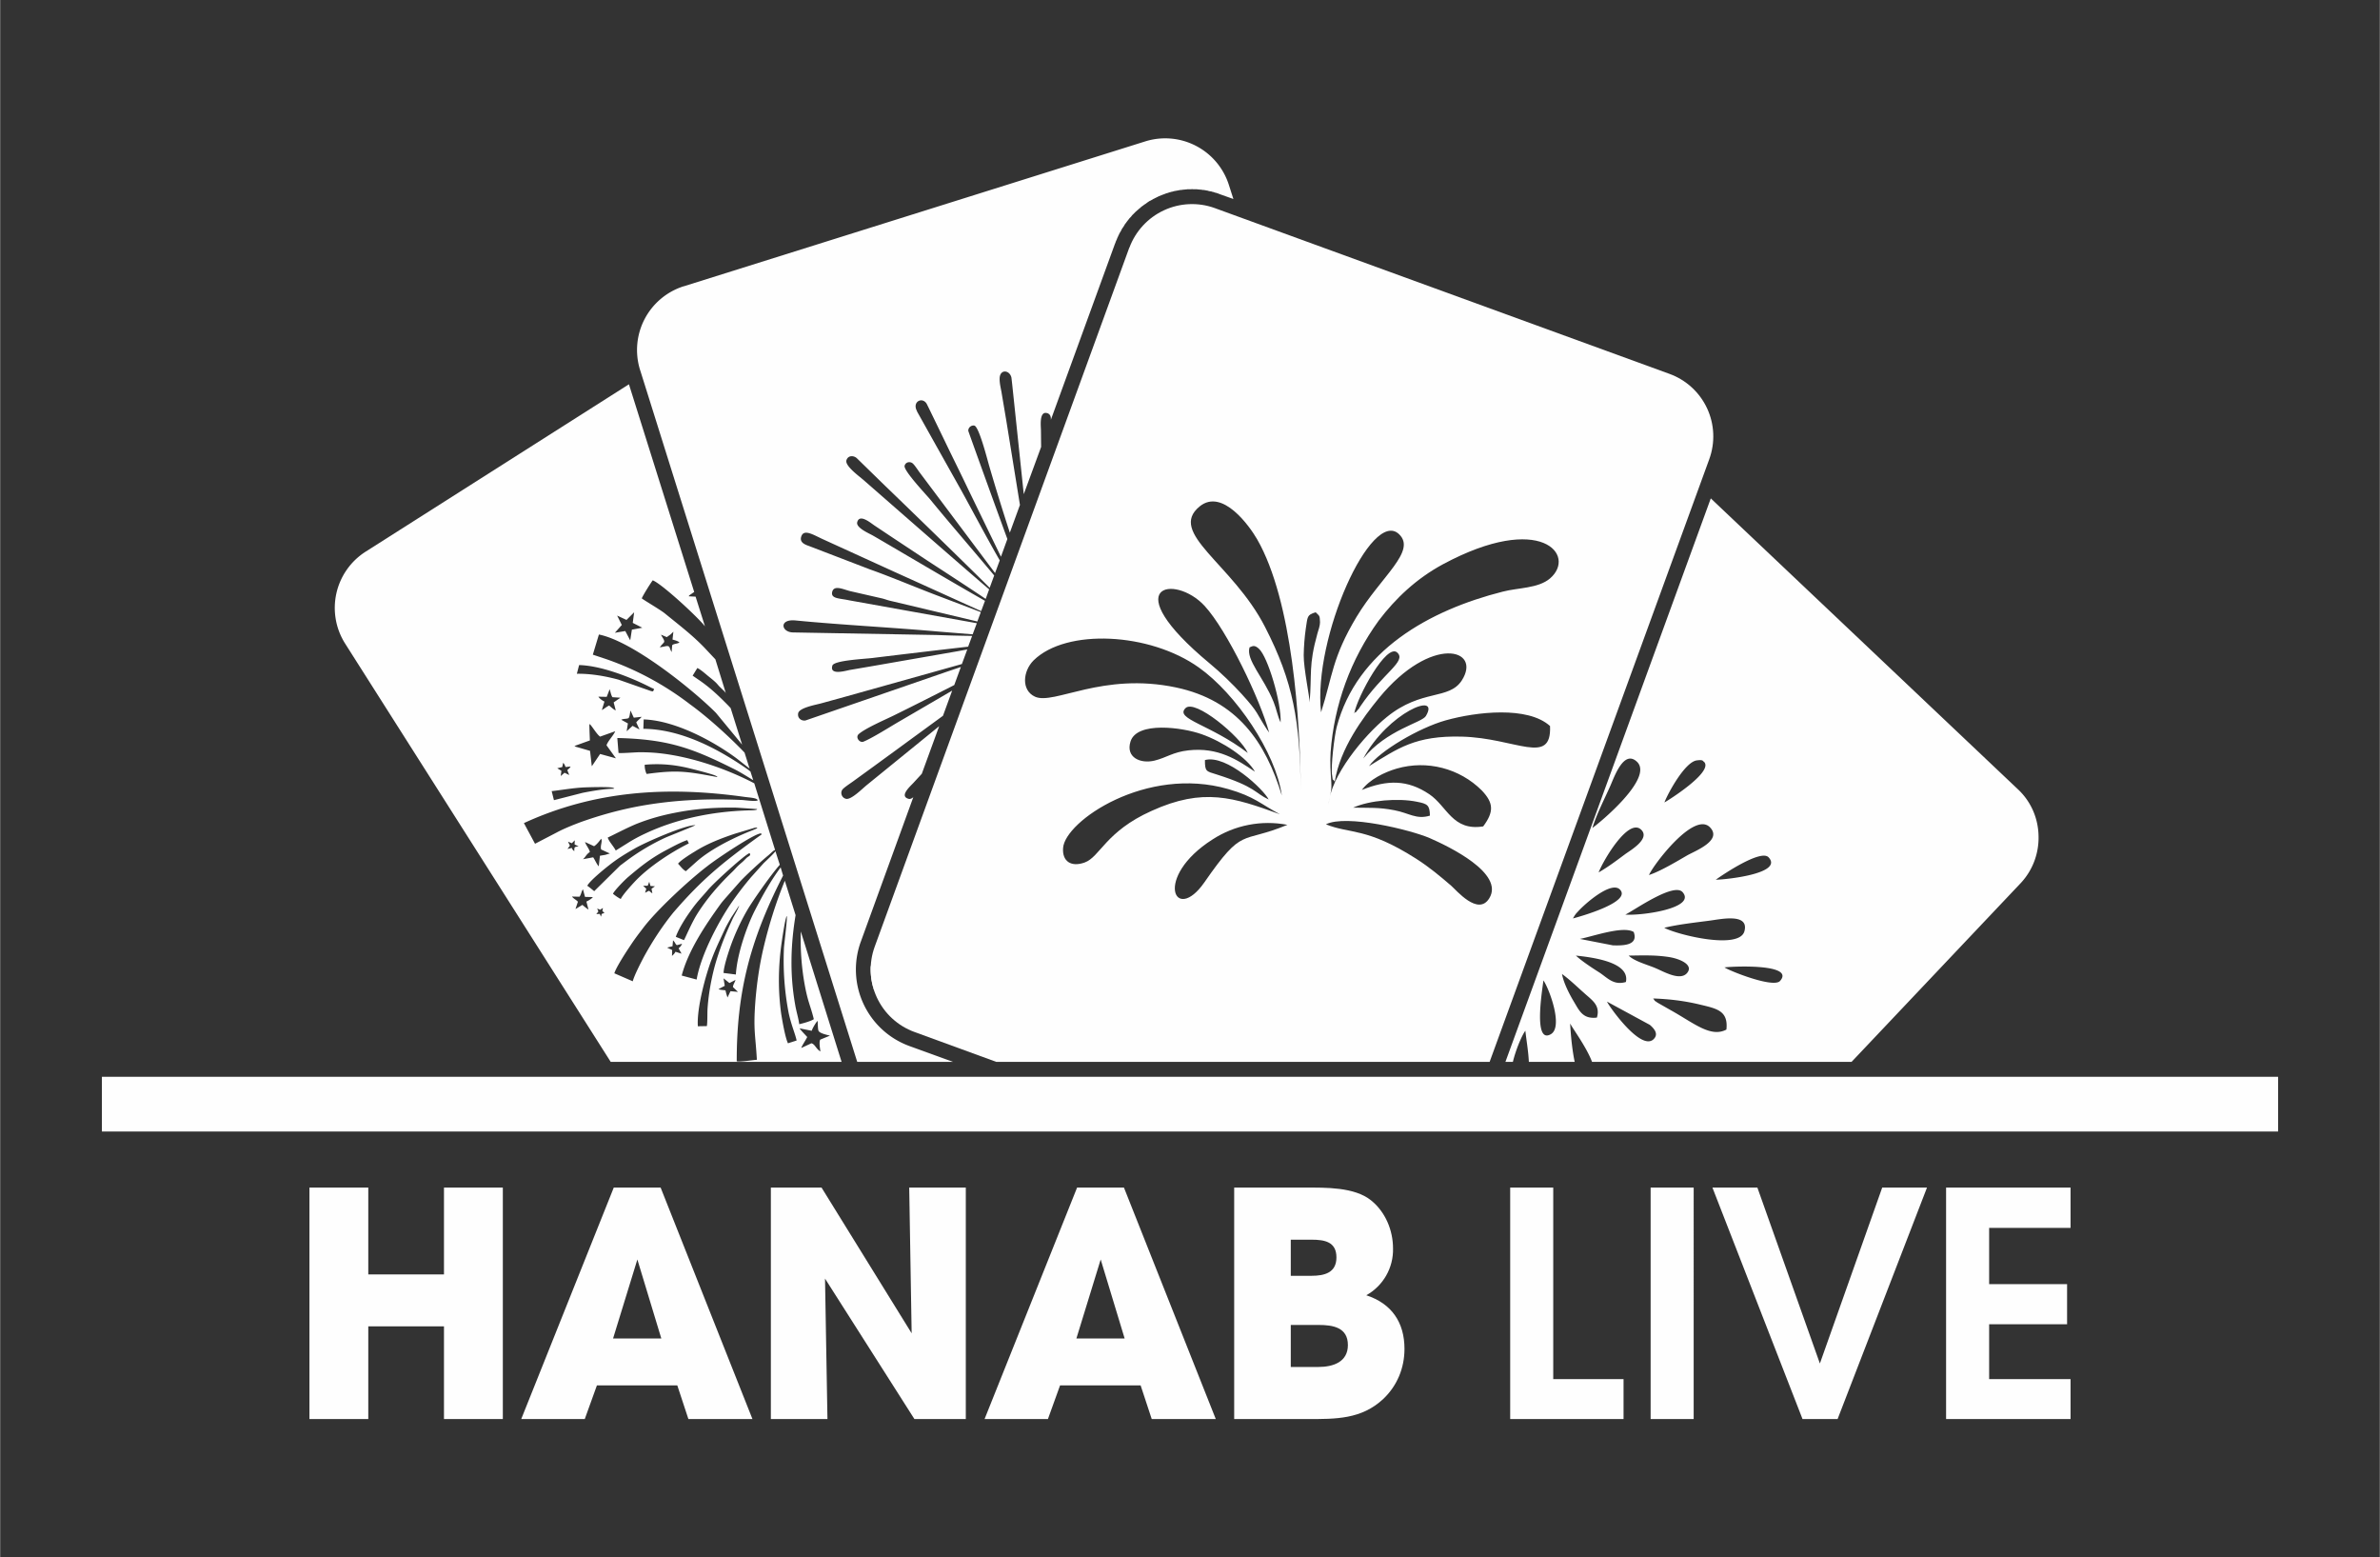
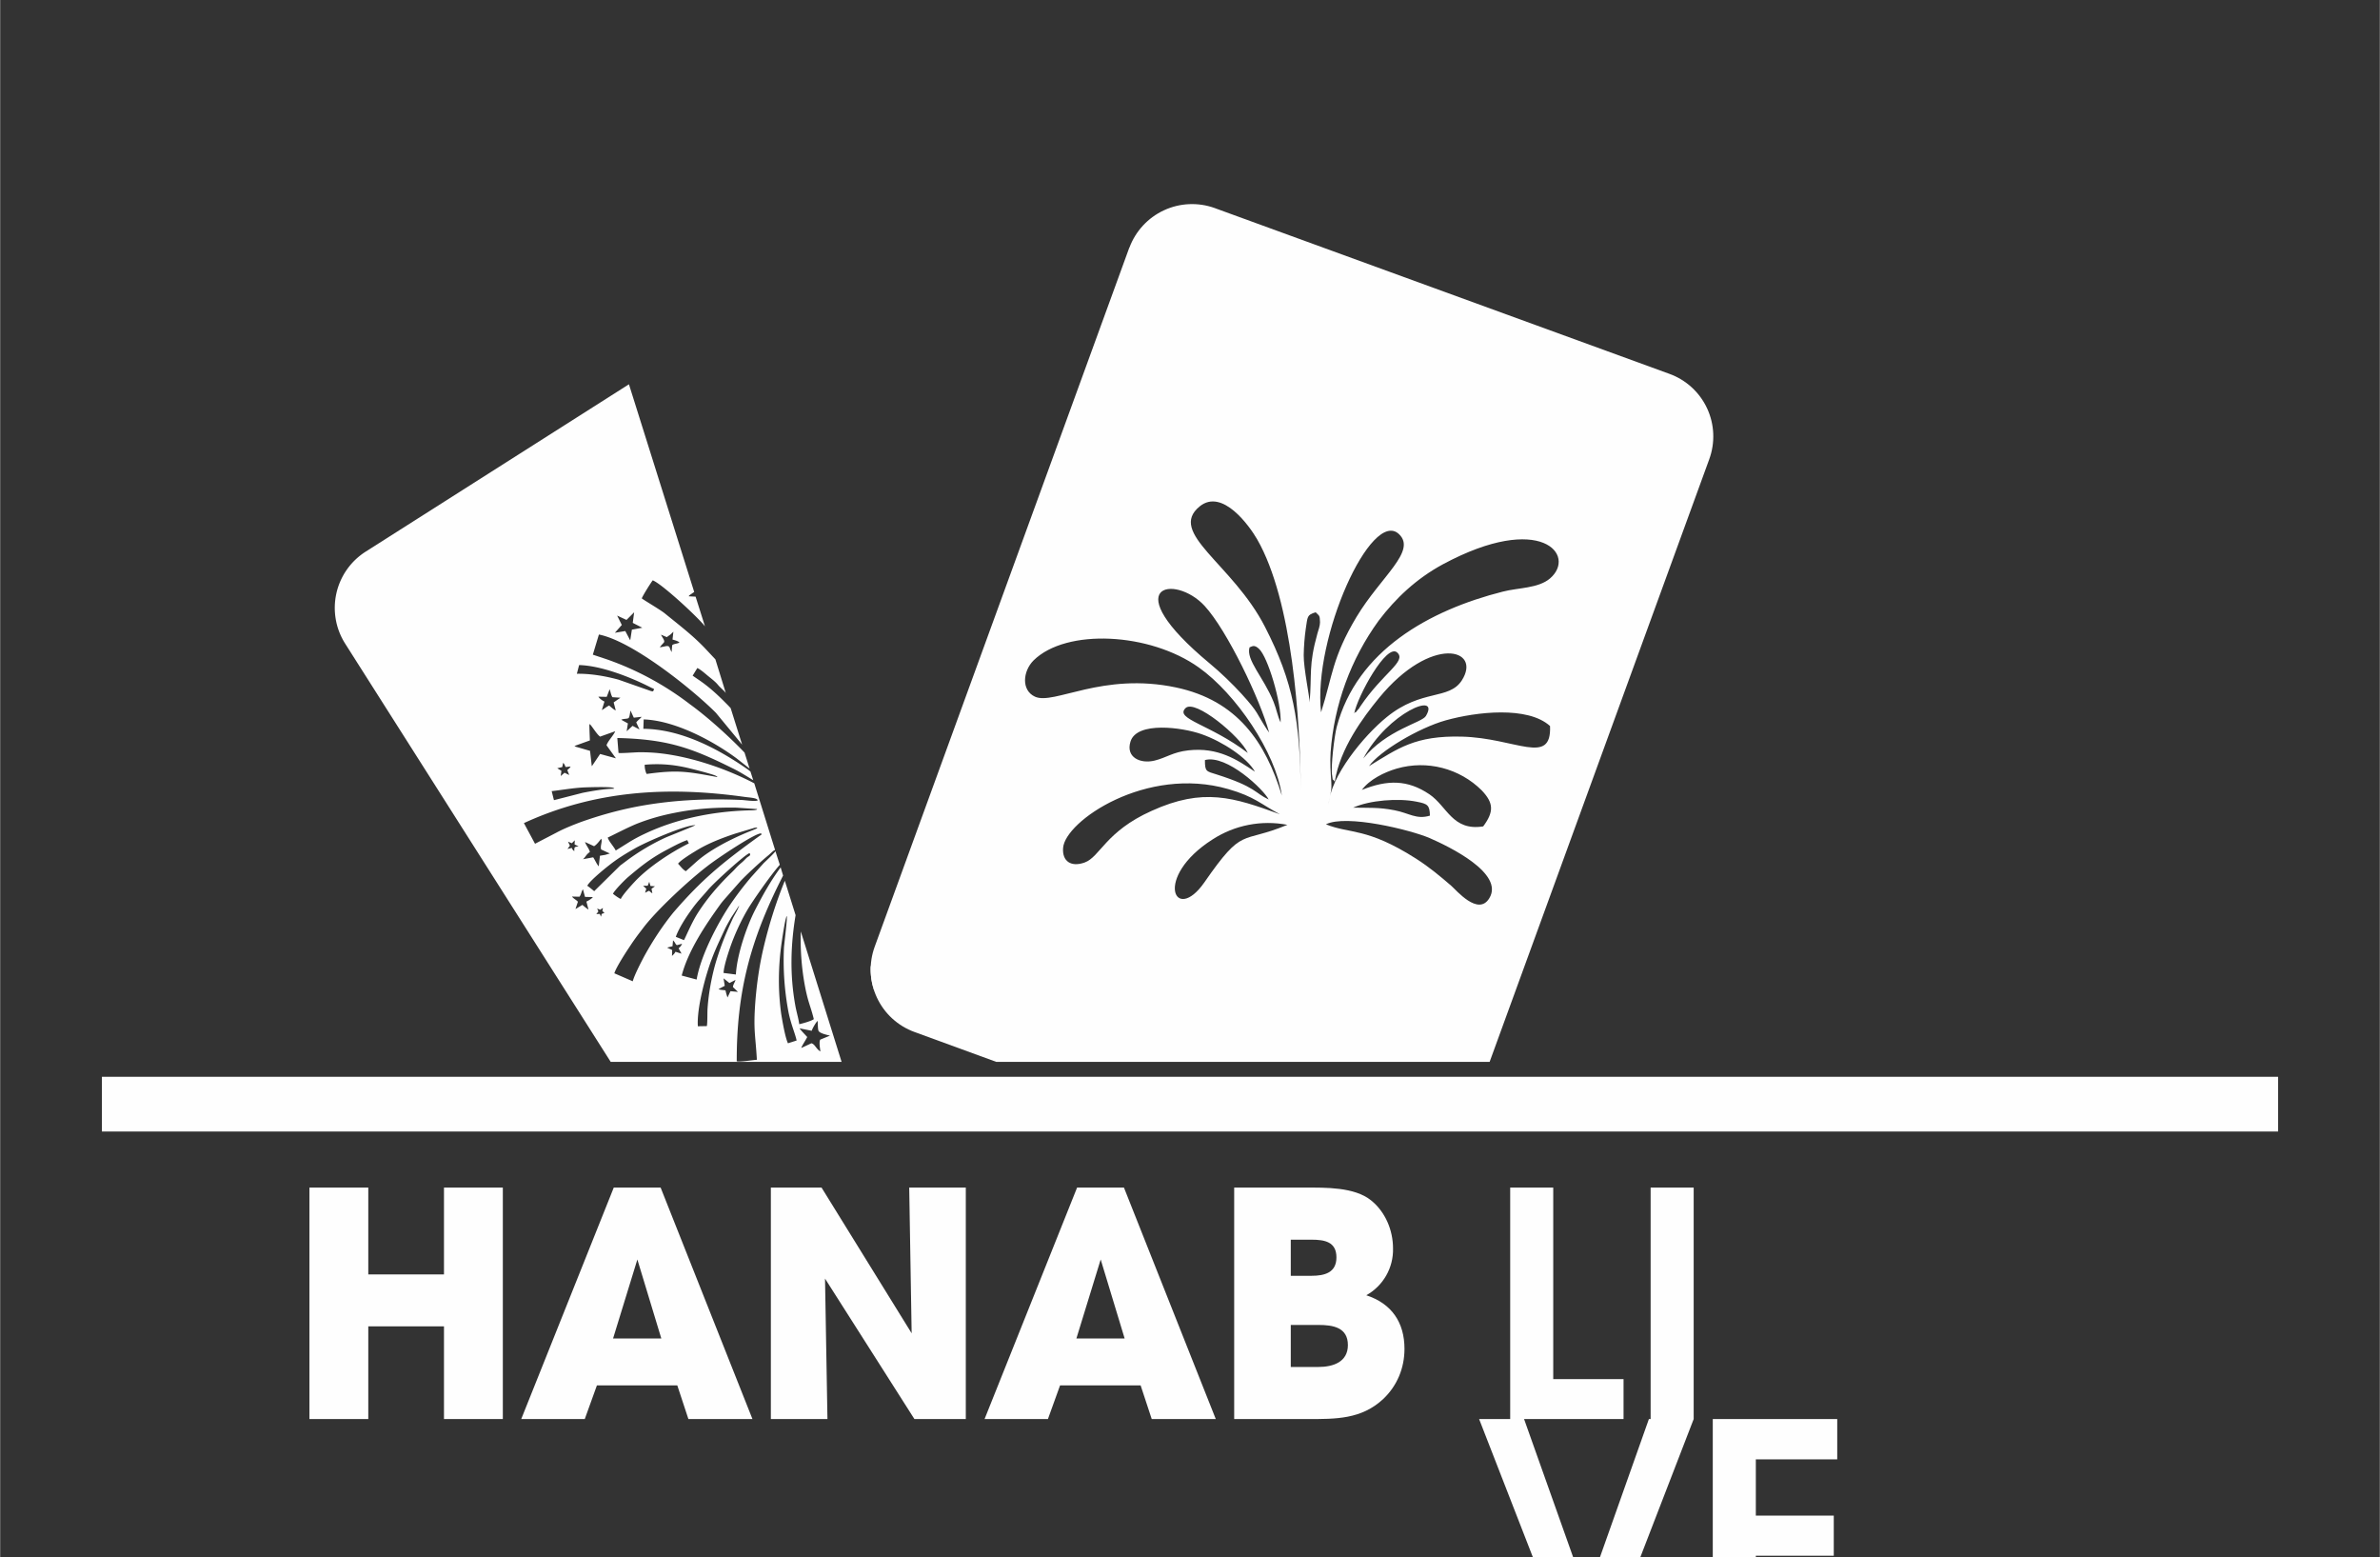
<svg xmlns="http://www.w3.org/2000/svg" width="518.1" height="338.9" viewBox="0 0 13708 8968" shape-rendering="geometricPrecision" text-rendering="geometricPrecision" image-rendering="optimizeQuality" fill-rule="evenodd" clip-rule="evenodd" version="1.1" id="svg3341">
  <rect x="0" y="0" width="13708" height="8968" fill="#333333" stroke="none" />
  <defs id="defs3329">
    <style id="style3327">.fil1{fill:#fefefe}</style>
  </defs>
  <g id="Layer_x0020_1">
    <g id="_913823760">
      <path class="fil1" d="M3622 2213l-1517 964a384 384 0 00-118 529l1530 2409h1330l-235-751c-3 102 4 204 22 304 19 105 34 123 53 201-12 10-64 25-84 29-4-33-17-74-23-110-32-178-26-349 2-518l-62-198c-52 127-94 262-125 396-22 96-37 199-45 303-12 164 1 188 9 332-28 2-93 13-116 9-1-404 81-700 255-1046l12-24-14-47c-57 77-103 159-147 245-47 91-104 254-111 372l-71-9c2-47 40-156 57-198 24-60 54-121 85-173 26-43 122-183 182-252l-25-78c-14 19-56 57-69 70l-71 79c-44 52-87 108-129 171-71 109-162 285-185 419l-86-23c38-146 141-297 224-412 12-16 23-28 37-44l75-85c34-37 122-118 164-152 19-16 28-28 38-30l-120-384c-158-83-358-151-535-172-41-5-82-7-124-7-26 0-107 7-123 4l-7-86c288 7 426 56 663 174 40 19 82 46 120 69l-16-50-14-11c-169-118-384-233-603-235l2-54c180 6 400 124 536 225l74 58-29-92c-93-97-216-207-314-278a1713 1713 0 00-482-260l-78-26 35-116c200 40 551 327 674 451l151 183-66-210-13-14c-57-58-108-107-177-153l-29-20 27-44c16 7 42 29 56 41 18 15 37 29 53 45 8 8 14 17 23 25l25 24 7 9-60-194-62-66c-74-77-148-132-231-200-33-25-119-75-131-85 5-15 50-87 63-104 48 18 231 185 292 254l9 11-54-171-39-2c3-8 0-3 9-10l22-15-376-1196zm-166 3026l-17-7 7 17-12 15 20-1 7 16 4-16 17-6-3-3c-3 6 2 2-10-8l3-17c-9 4-6 5-16 10zm-163-383l-22-9 11 23-14 19 25-6 4 9 10 10c1-26-1-24 25-28l-23-11 1-24-17 17zm437 245h-26l18 17-7 23c10-4 12-7 23-11 10 7 9 9 19 14l-5-26 20-14-26-2-7-24-9 23zm-492-684l-3 1-26 6 24 15-4 30 22-19 27 13-11-28c9-9 14-11 19-21l-29 3c-4-9-6-17-14-24l-5 24zm586-718c-9 11-16 16-24 29l26-5c37-9 26 7 42 32l3-39c9-10 27-7 42-16-9-9-27-13-40-17l5-45c-22 21-10 11-38 31l-33-14c6 16 23 32 17 44zm49 1750l-31 8 29 14-1 34c10-10 13-11 20-24l35 11-17-31c10-8 16-16 20-26l-30 8c-9-7-8-11-15-20l-7-8-3 34zm301 228l-36 19c9 5 26 5 40 7l5 20 6 19 1 2 17-36 43 4-29-28c2-17 10-24 15-41l-35 18-34-27 7 43zm-596-1532l38 21-7 45 34-31 40 21-19-41c13-16 23-21 31-32l-45 5-19-41c-3 13-5 38-11 43-7 6-31 3-42 10zm-241 1019l-43-1c8 12 25 19 34 30l-14 42 40-24c9 8 26 22 35 27l-12-46c9-4 32-17 37-26l-45-1-12-44c-5 8-7 13-9 20-4 11-5 15-11 23zm157-1151l-48-1c7 11 23 23 35 28l-15 49c14-7 28-20 42-26 10 8 26 24 38 28l-12-46 39-27-46-3c-8-11-11-31-16-46l-17 44zm1230 1974l56-23c-19-5-59-13-66-28-4-9-4-43-5-57-9 7-31 45-34 57l-70-14c11 16 31 35 44 50-8 17-32 52-34 63l58-27c21 5 27 33 52 47-2-16-9-54-1-68zm-1020-643l-26 34c-18 24-33 45-50 71-19 28-81 123-90 156l106 46c9-35 49-112 66-144 49-89 104-173 167-251 162-188 279-285 497-442 16-11 9-1 11-14-24-11-260 147-310 187-108 82-295 256-371 357zm-283-471l-52-24c7 21 22 35 28 57-10 8-13 10-21 20-6 8-13 18-19 22l59-11c11 16 20 39 32 52l7-61 30-5 27-8-50-23c-7-21 9-46 0-62-9 12-26 35-41 43zm187-1303l-54-25 27 54-40 45 60-10 28 53 1-3 9-58 60-11-55-28 8-61-44 44zm-431 986l13 52 164-42c55-11 125-23 182-24-4-11 9 1-5-5-17-8-161-3-176-2-63 4-118 14-178 21zm536-152c-1 17 4 40 11 53 177-24 230-15 407 18-3-7 1-2-6-6-17-11-166-48-183-51-76-16-149-21-229-14zm-391-524c83-1 166 14 240 34l188 66c12 2 7 3 13-2 6-13 4-10-11-17l-26-13c-110-54-269-115-391-118l-13 50zm583 1094c14 14 27 34 45 43l65-58c77-67 192-125 287-165 19-8 42-16 60-25-4-3-3-4-16-2l-113 34c-81 27-161 58-232 103-25 15-84 52-96 70zm-375 173c11 9 33 25 45 30 10-23 63-81 79-98 78-84 208-170 313-222l-9-19c-38 12-93 43-126 60-87 47-143 92-215 153-18 15-78 76-87 96zm-133-883l-89 32 10 5 11 3 69 20 10 88 2-2 46-68 91 25-54-75c7-24 40-56 50-81l-87 31c-18-12-41-52-59-72-2 3-1-5-3 8l1 34 2 52zm495 1131l47 19c8-13 40-91 74-147 56-90 127-172 202-244 26-25 23-27 56-55 12-10 16-15 28-27 13-12 28-13 18-28-22 4-206 171-240 212-40 47-63 68-102 124-26 36-66 98-83 146zm127 515l52-1c4-25 2-75 4-103 6-90 26-195 52-279 30-95 53-150 93-237 10-21 33-57 37-76l-46 70c-14 25-29 50-41 77-25 54-49 103-71 162-34 89-87 281-80 387zm-637-809c14 9 27 21 40 31l149-147 36-27c68-51 146-98 227-135 20-9 167-67 171-71-58-2-287 98-349 134-55 31-103 61-147 96-30 23-114 92-127 119zm1156 907l50-16c-9-41-31-89-46-159a1600 1600 0 01-27-376c2-26 21-175 16-182-10 17-28 143-32 172-17 130-18 260 0 391 7 43 23 136 39 170zM3500 4823c5 21 35 52 46 75l80-50c28-17 56-32 86-46 181-86 387-128 590-135 14-1 49 1 59-6l-3-2-116-8c-124-2-240 6-362 31-71 14-138 33-203 58-58 22-167 80-177 83zm-483-83l64 119 125-65c41-22 91-42 136-59 98-35 195-63 301-85 207-42 419-53 631-43 19 1 78 10 90 2-3-15-51-16-77-20-443-62-861-37-1270 151zm2187 706c108 301 92 58-14-132-14-26-100-180 14 132zm-166 266l-4-10c-15-46-22-94-19-143 11 52 6 95 23 153z" id="path3333" />
-       <path class="fil1" d="M7025 1118l-7-3-6-2-5-2-6-1-6-2-5-2-6-1-5-2-6-1-6-1-5-1-6-2-6-1-5-1-6-1-6-1h-5l-6-1-5-1h-6l-6-1h-5l-6-1h-23l-5-1-6 1h-22l-6 1h-5l-6 1h-5l-6 1-6 1h-5l-6 1-5 1-5 1-6 1-5 1-6 1-5 1-6 2-5 1-5 1-6 2-5 1-5 2-6 2-5 1-5 2-5 2-5 2-6 2-5 2-5 2-5 2-5 2-5 2-5 3-5 2-5 3-5 2-5 3-5 2-5 3-5 3-5 3-5 2-5 3-4 3-5 3-5 4-4 3-5 3-5 3-4 4-5 3-4 3-5 4-4 4-4 3-5 4-4 4-4 3-4 4-5 4-4 4-4 4-4 4-4 4-4 4-4 5-3 4-4 4-4 4-4 5-3 4-4 5-3 4-4 5-3 5-4 4-3 5-3 5-3 5-3 5-4 5-3 5-3 5-2 5-3 5-3 5-3 5-3 6-2 5-3 5-2 6-3 5-2 6-2 5-3 6-2 5-2 6-3 7-369 1013c1-15-2-32-19-38-50-17-38 76-38 100l1 94-100 272-67-636-4-35c-10-45-67-51-68 5-1 30 10 69 12 86l26 154 79 488-58 159a12620 12620 0 01-119-385c-10-34-58-224-85-231-18-4-37 12-35 31 0 1 127 355 225 622l-37 102-190-391c-43-91-88-180-131-270l-97-200-10-20c-24-39-78-15-60 33l6 14 108 193 147 262c71 129 144 268 220 400l-27 73-435-580c-9-12-27-40-38-50-14-14-42-11-48 12-8 27 123 165 148 195 118 144 247 292 368 437l-26 71c-151-151-561-548-603-588l-163-159c-19-16-50-16-59 12-11 32 74 93 98 114 78 68 555 486 724 630l-20 55c-105-71-292-192-335-220l-201-133-102-68c-21-13-88-73-102-21-9 32 69 65 90 77 58 33 474 279 646 376l-22 59-21-9-342-155-135-61-410-187c-58-26-115-65-129-15-10 35 28 46 47 53l349 134c122 43 287 113 413 160l226 86-20 54-497-118c-20-4-37-12-57-16l-175-40c-40-9-96-39-107 3-10 41 43 37 97 49l736 132-24 64-198-16c-268-24-557-38-823-64-96-9-82 67-15 69l833 15a8021 8021 0 00200 5l-23 62c-203 23-510 60-549 65-50 6-224 14-233 44-18 58 75 30 101 25l123-21 493-86 60-11-31 84-664 186-145 40c-32 9-127 25-134 57-6 28 18 46 42 42l809-279 86-29-38 104c-116 59-232 118-346 174-46 23-166 74-205 109-20 19 7 52 28 43 50-20 159-89 204-115l307-179-53 145-397 290-124 90c-14 10-52 35-59 46-12 17-4 46 21 52 29 8 93-57 120-79l417-339-100 274-47 51c-17 19-85 77-30 93 8 3 18-1 28-9l-302 831a469 469 0 00280 602l251 91h-552L3688 2136l-2-6a385 385 0 01250-481h1l2660-835a385 385 0 01481 251l26 81-79-28zm4598 3427L9854 2870 8671 6115h43c19-79 57-162 72-179 5 49 17 116 20 179h264c-19-90-25-198-26-221 14 29 93 134 126 221h1495l973-1028c72-76 107-176 104-274-2-99-42-196-119-268zm-2523 862l190 37c62 2 148 0 120-77-61-37-233 25-310 40zm833 164c29 20 282 121 320 78 88-99-264-85-320-78zm-568 84c25-115-193-142-288-152 32 30 86 66 130 94 49 30 84 80 158 58zm-167 205c21-71-28-100-73-141-43-38-85-79-128-110 9 51 42 115 67 157 32 53 52 104 134 94zm389-1239c14-7 283-174 229-233-8-3-2-15-43-9-68 9-166 189-186 242zm-527 668c46-12 336-94 272-165-49-54-200 78-241 123l-13 14c-13 18-6 8-18 28zm-170 357c-6 51-60 368 42 310 74-41-9-263-42-310zm993-580c50 0 392-34 304-129-45-48-267 102-304 129zm-627 702c17 35 196 285 268 217 27-26 13-54-21-83l-247-134zm125-265c33 33 107 52 154 72 46 19 140 75 181 30 43-48-39-84-105-94-81-12-147-9-230-8zm-19-236c96 7 409-37 330-129-50-58-276 102-330 129zm-154-243c57-33 103-68 154-106 29-21 145-88 91-140-74-71-220 180-245 246zm290 15c65-21 165-81 220-113 46-26 202-85 133-160-91-100-329 216-353 273zm446 890c12-110-58-121-153-144-87-21-176-32-269-35 19 24-1 5 25 24l79 45c131 73 228 158 318 110zm-772-1161c39-27 355-287 257-381-75-71-129 82-153 137-34 77-80 165-104 244zm414 575c81 42 434 128 462 19 27-103-130-70-195-61-81 11-187 22-267 42z" id="path3335" />
-       <path class="fil1" d="M9616 2153l-2612-952-8-3c-95.376-34.271-200.42-29.553-292.339 13.131-91.92 42.684-163.302 119.89-198.661 214.869l-1 1-1466 4024c-35.08 95.6-30.645 201.234 12.327 293.556C5093.298 5836.879 5171.266 5908.287 5267 5943l471 172h2842l1265-3470c35.08-95.6 30.645-201.234-12.327-293.556C9789.702 2259.121 9711.734 2187.713 9616 2153zM7653 4632c9-159 200-394 335-503 201-163 358-96 432-211 117-183-176-264-476 100-95 116-226 293-256 483-20-26-8 3-15-34-10-47 14-236 26-280 116-441 534-673 957-780 88-23 204-18 272-76 155-133-51-385-616-82-154 83-274 197-371 325-161.367 222.186-257.32 485.105-277 759-4 59 0 113 4 171 4 63-10 67-15 128zm-270-51c-35-248-265-586-478-737-283-202-764-226-952-41-62 62-72 172 8 209 109 50 388-143 813-53 353 75 515 315 609 622zm109-27c-3-405-47-1093-251-1448-43-75-200-296-331-190-188 153 189 329 376 694 164 319 202 545 206 944zm-120 135c-112-59-145-101-298-145-472-136-940 185-951 339-6 77 46 112 124 84 89-32 120-178 385-297 299-136 473-78 740 19zm-62-470c-51-189-242-589-372-730-172-186-518-123 30 332 62 51 135 122 184 176 101 111 81 106 146 205l6 8zm327 528c136 56 234 16 518 197 80 51 141 103 204 157 28 24 155 177 219 72 89-144-234-299-344-347-110-47-480-138-597-79zm-28-645c67-211 63-313 204-549 141-234 348-379 245-477-159-151-497 598-449 1026zm235 447c146-59 263-60 389 25 103 70 133 213 310 185 63-85 60-135-8-207-128.355-127.827-315.904-176.054-490-126-72 21-157 63-201 123zm41-137c167-102 266-177 535-170 311 8 518 171 508-61-128-116-424-82-600-33-157 44-382 178-443 264zm-470 338c-149.124-28.707-303.571 1.394-431 84-344 219-217 491-47 247 226-326 206-218 478-331zm-187-306c-44-80-187-174-307-216-110-39-374-76-410 43-28 91 58 129 139 109 69-17 105-49 195-59 171-19 281 54 383 123zm1008 253c-1-61-14-68-75-80-106-22-272-9-367 34 93 2 145-3 238 15 84 16 126 55 204 31zm-1408-619c-63 63 141 92 359 258-42-94-305-313-359-258zm715-33c14-164-7-211 45-397 6-20 15-45 15-65-1-44-6-36-25-57-52 15-46 26-57 94-7 49-11 101-12 152-1 76 36 251 34 273zm309 323c136-167 339-206 361-245 85-144-218-20-361 245zm-545 236c-27-56-242-261-367-227 0 67 7 64 68 83 227 72 219 107 299 144zm-110-876c-22 72 81 172 138 313 17 41 24 86 41 119 5-112-73-377-125-424-27-25-38-14-54-8zm603 380c3-2 7-10 8-7 2 2 7-6 8-8 19-22 5-4 19-25 131-194 268-259 213-310-61-58-230 254-248 350zM2895.545 8172V6839h-339v500h-436v-500h-339v1333h339v-534h436v534zm1438 0l-529-1333h-270l-533 1333h366l70-194h463l64 194zm-525-464h-278l140-455zm1754 464V6839h-326l14 839-519-839h-292v1333h326l-14-809 515 809zm1440 0l-529-1333h-270l-533 1333h365l70-194h464l64 194zm-525-464h-278l140-455zm1612 60c0-153-74-261-220-309 97.591-54.317 156.929-158.35 154-270 0-104-44-210-126-276-96-78-264-74-380-74h-409v1333h421c164 0 312 2 438-116 80-76 122-178 122-288zm-392-527c0 88-68 106-144 106h-119v-208h119c76 0 144 12 144 102zm66 505c0 98-86 126-170 126h-159v-242h159c84 0 170 14 170 116zm1587.91 426v-230h-405V6839h-248v1333zm404 0V6839h-248v1333zm1344-1333h-258l-359 1013-360-1013h-259l519 1333h202zm827 1333v-230h-469v-316h449v-231h-449v-324h469v-232h-717v1333zM586 6201h12536v315H586z" id="path3337" />
+       <path class="fil1" d="M9616 2153l-2612-952-8-3c-95.376-34.271-200.42-29.553-292.339 13.131-91.92 42.684-163.302 119.89-198.661 214.869l-1 1-1466 4024c-35.08 95.6-30.645 201.234 12.327 293.556C5093.298 5836.879 5171.266 5908.287 5267 5943l471 172h2842l1265-3470c35.08-95.6 30.645-201.234-12.327-293.556C9789.702 2259.121 9711.734 2187.713 9616 2153zM7653 4632c9-159 200-394 335-503 201-163 358-96 432-211 117-183-176-264-476 100-95 116-226 293-256 483-20-26-8 3-15-34-10-47 14-236 26-280 116-441 534-673 957-780 88-23 204-18 272-76 155-133-51-385-616-82-154 83-274 197-371 325-161.367 222.186-257.32 485.105-277 759-4 59 0 113 4 171 4 63-10 67-15 128zm-270-51c-35-248-265-586-478-737-283-202-764-226-952-41-62 62-72 172 8 209 109 50 388-143 813-53 353 75 515 315 609 622zm109-27c-3-405-47-1093-251-1448-43-75-200-296-331-190-188 153 189 329 376 694 164 319 202 545 206 944zm-120 135c-112-59-145-101-298-145-472-136-940 185-951 339-6 77 46 112 124 84 89-32 120-178 385-297 299-136 473-78 740 19zm-62-470c-51-189-242-589-372-730-172-186-518-123 30 332 62 51 135 122 184 176 101 111 81 106 146 205l6 8zm327 528c136 56 234 16 518 197 80 51 141 103 204 157 28 24 155 177 219 72 89-144-234-299-344-347-110-47-480-138-597-79zm-28-645c67-211 63-313 204-549 141-234 348-379 245-477-159-151-497 598-449 1026zm235 447c146-59 263-60 389 25 103 70 133 213 310 185 63-85 60-135-8-207-128.355-127.827-315.904-176.054-490-126-72 21-157 63-201 123zm41-137c167-102 266-177 535-170 311 8 518 171 508-61-128-116-424-82-600-33-157 44-382 178-443 264zm-470 338c-149.124-28.707-303.571 1.394-431 84-344 219-217 491-47 247 226-326 206-218 478-331zm-187-306c-44-80-187-174-307-216-110-39-374-76-410 43-28 91 58 129 139 109 69-17 105-49 195-59 171-19 281 54 383 123zm1008 253c-1-61-14-68-75-80-106-22-272-9-367 34 93 2 145-3 238 15 84 16 126 55 204 31zm-1408-619c-63 63 141 92 359 258-42-94-305-313-359-258zm715-33c14-164-7-211 45-397 6-20 15-45 15-65-1-44-6-36-25-57-52 15-46 26-57 94-7 49-11 101-12 152-1 76 36 251 34 273zm309 323c136-167 339-206 361-245 85-144-218-20-361 245zm-545 236c-27-56-242-261-367-227 0 67 7 64 68 83 227 72 219 107 299 144zm-110-876c-22 72 81 172 138 313 17 41 24 86 41 119 5-112-73-377-125-424-27-25-38-14-54-8zm603 380c3-2 7-10 8-7 2 2 7-6 8-8 19-22 5-4 19-25 131-194 268-259 213-310-61-58-230 254-248 350zM2895.545 8172V6839h-339v500h-436v-500h-339v1333h339v-534h436v534zm1438 0l-529-1333h-270l-533 1333h366l70-194h463l64 194zm-525-464h-278l140-455zm1754 464V6839h-326l14 839-519-839h-292v1333h326l-14-809 515 809zm1440 0l-529-1333h-270l-533 1333h365l70-194h464l64 194zm-525-464h-278l140-455zm1612 60c0-153-74-261-220-309 97.591-54.317 156.929-158.35 154-270 0-104-44-210-126-276-96-78-264-74-380-74h-409v1333h421c164 0 312 2 438-116 80-76 122-178 122-288zm-392-527c0 88-68 106-144 106h-119v-208h119c76 0 144 12 144 102zm66 505c0 98-86 126-170 126h-159v-242h159c84 0 170 14 170 116zm1587.91 426v-230h-405V6839h-248v1333zm404 0V6839h-248v1333zh-258l-359 1013-360-1013h-259l519 1333h202zm827 1333v-230h-469v-316h449v-231h-449v-324h469v-232h-717v1333zM586 6201h12536v315H586z" id="path3337" />
    </g>
  </g>
</svg>